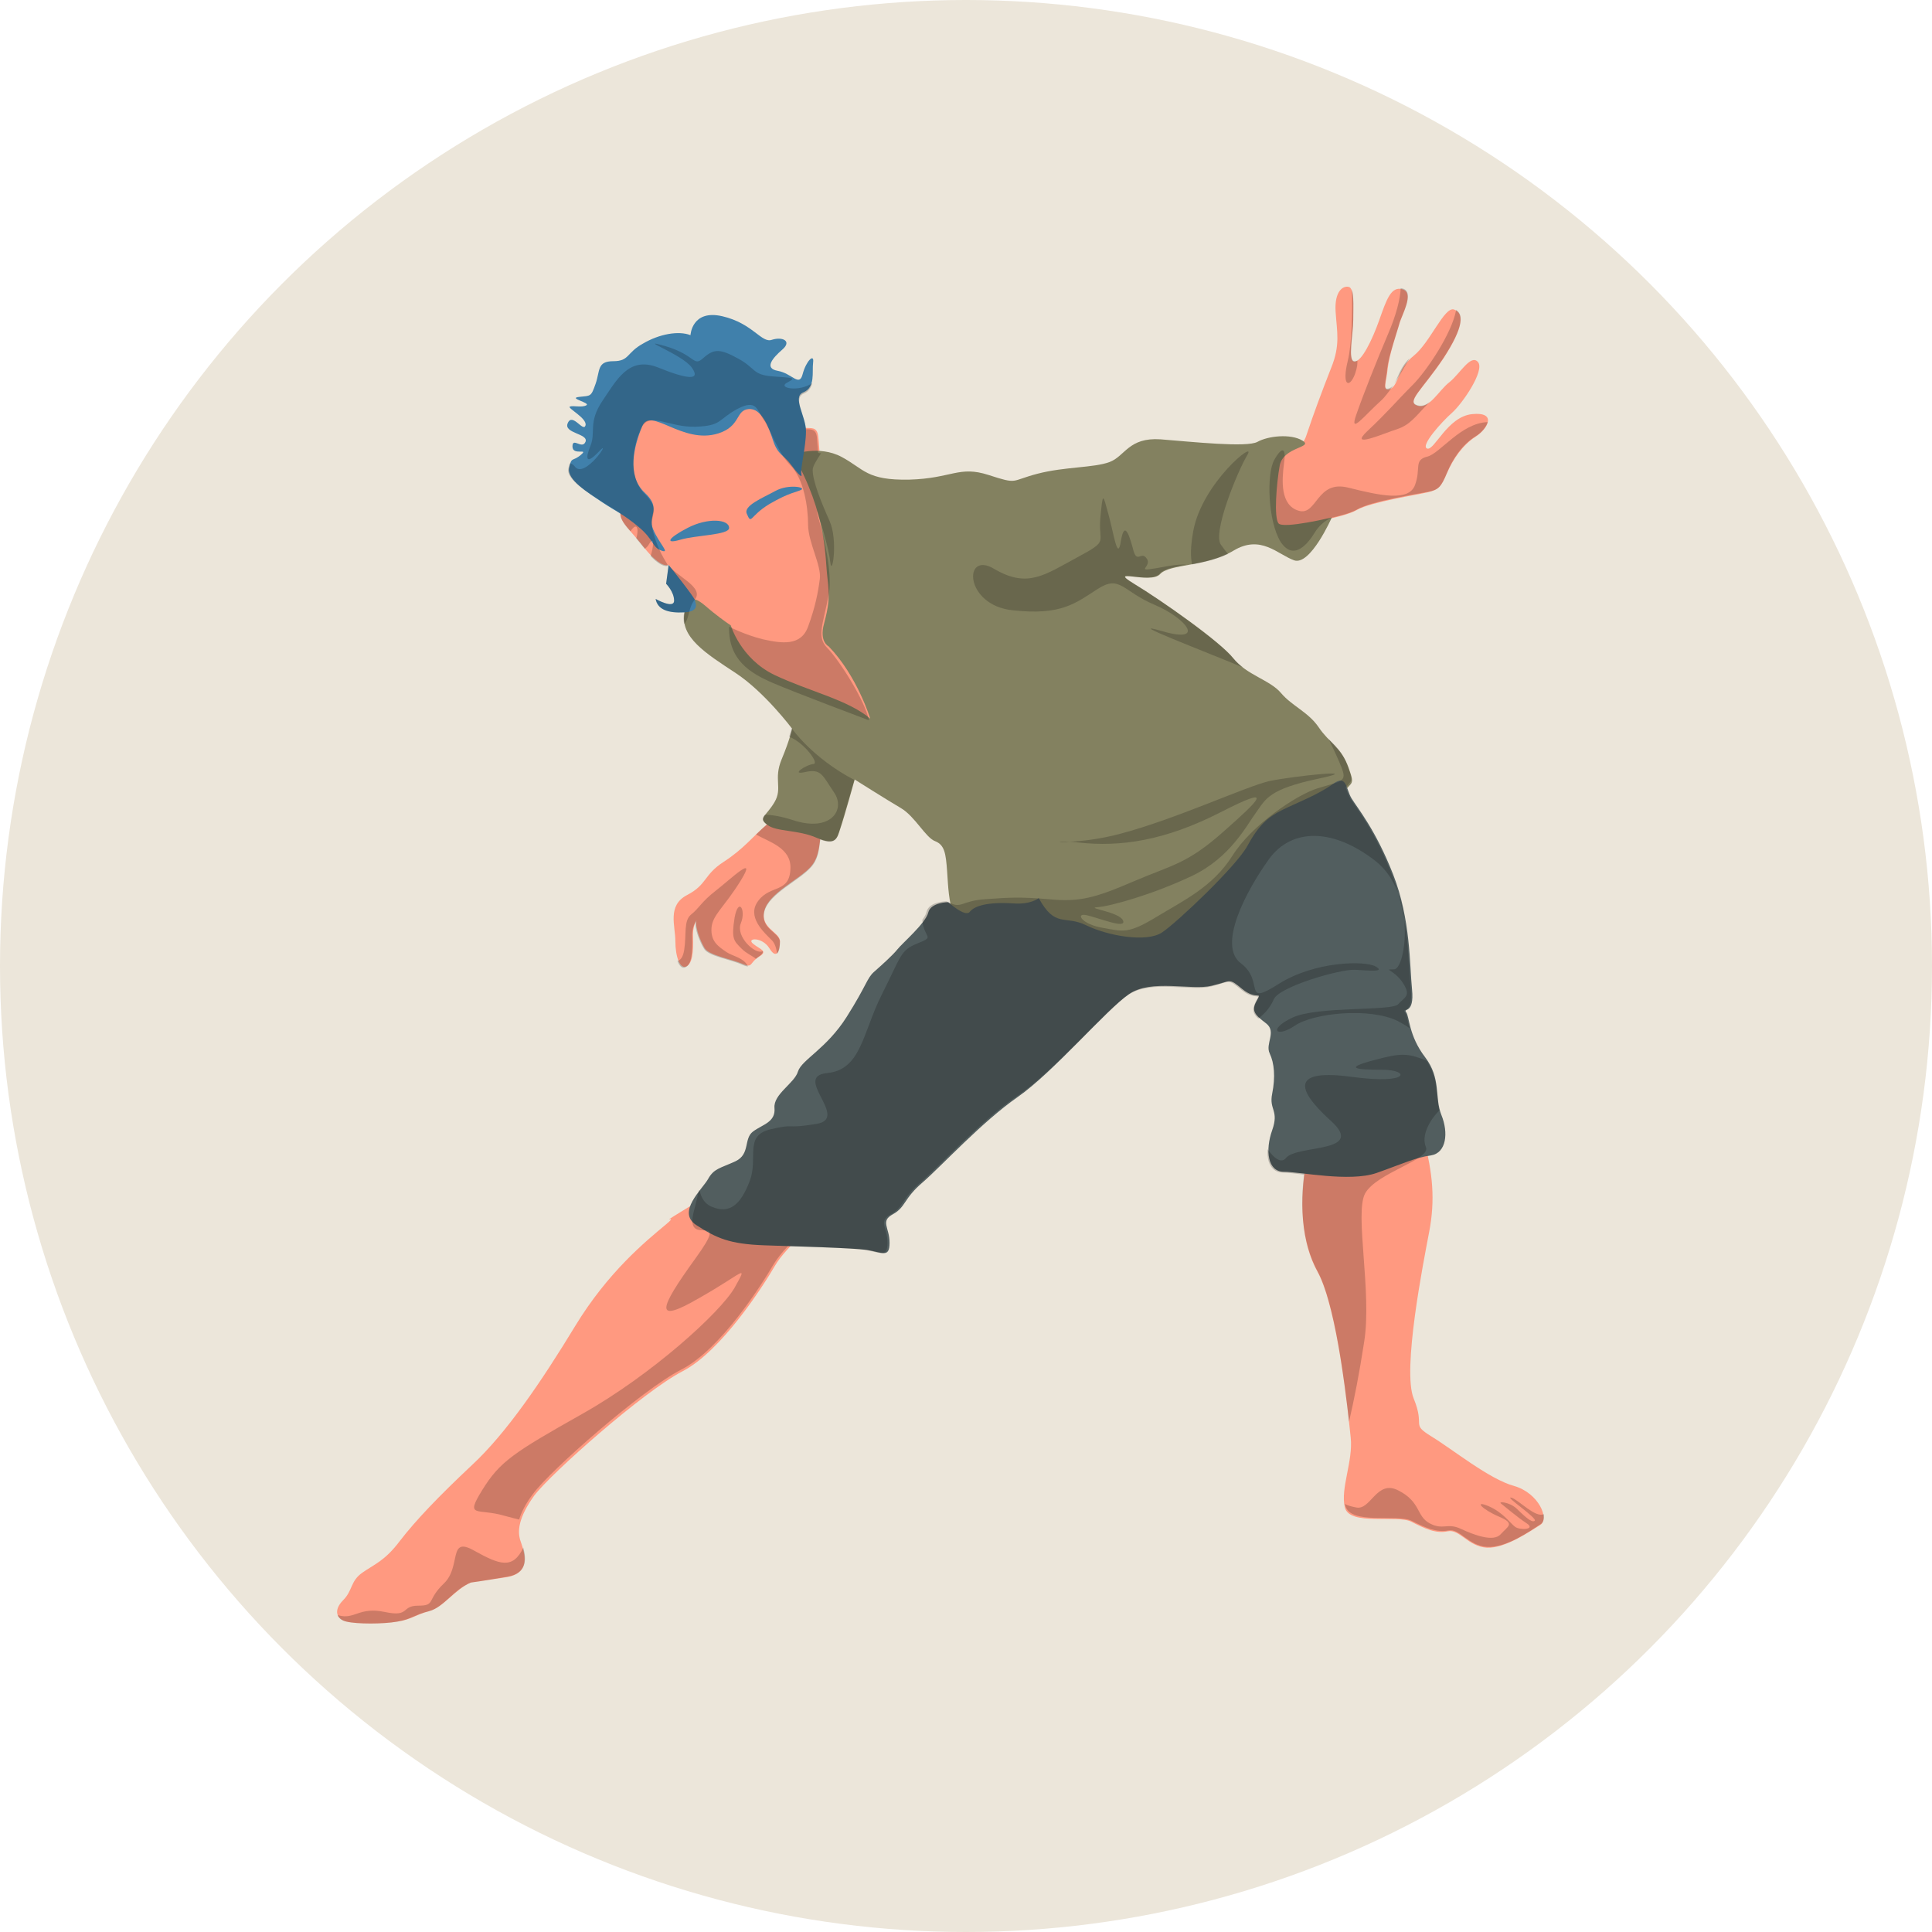
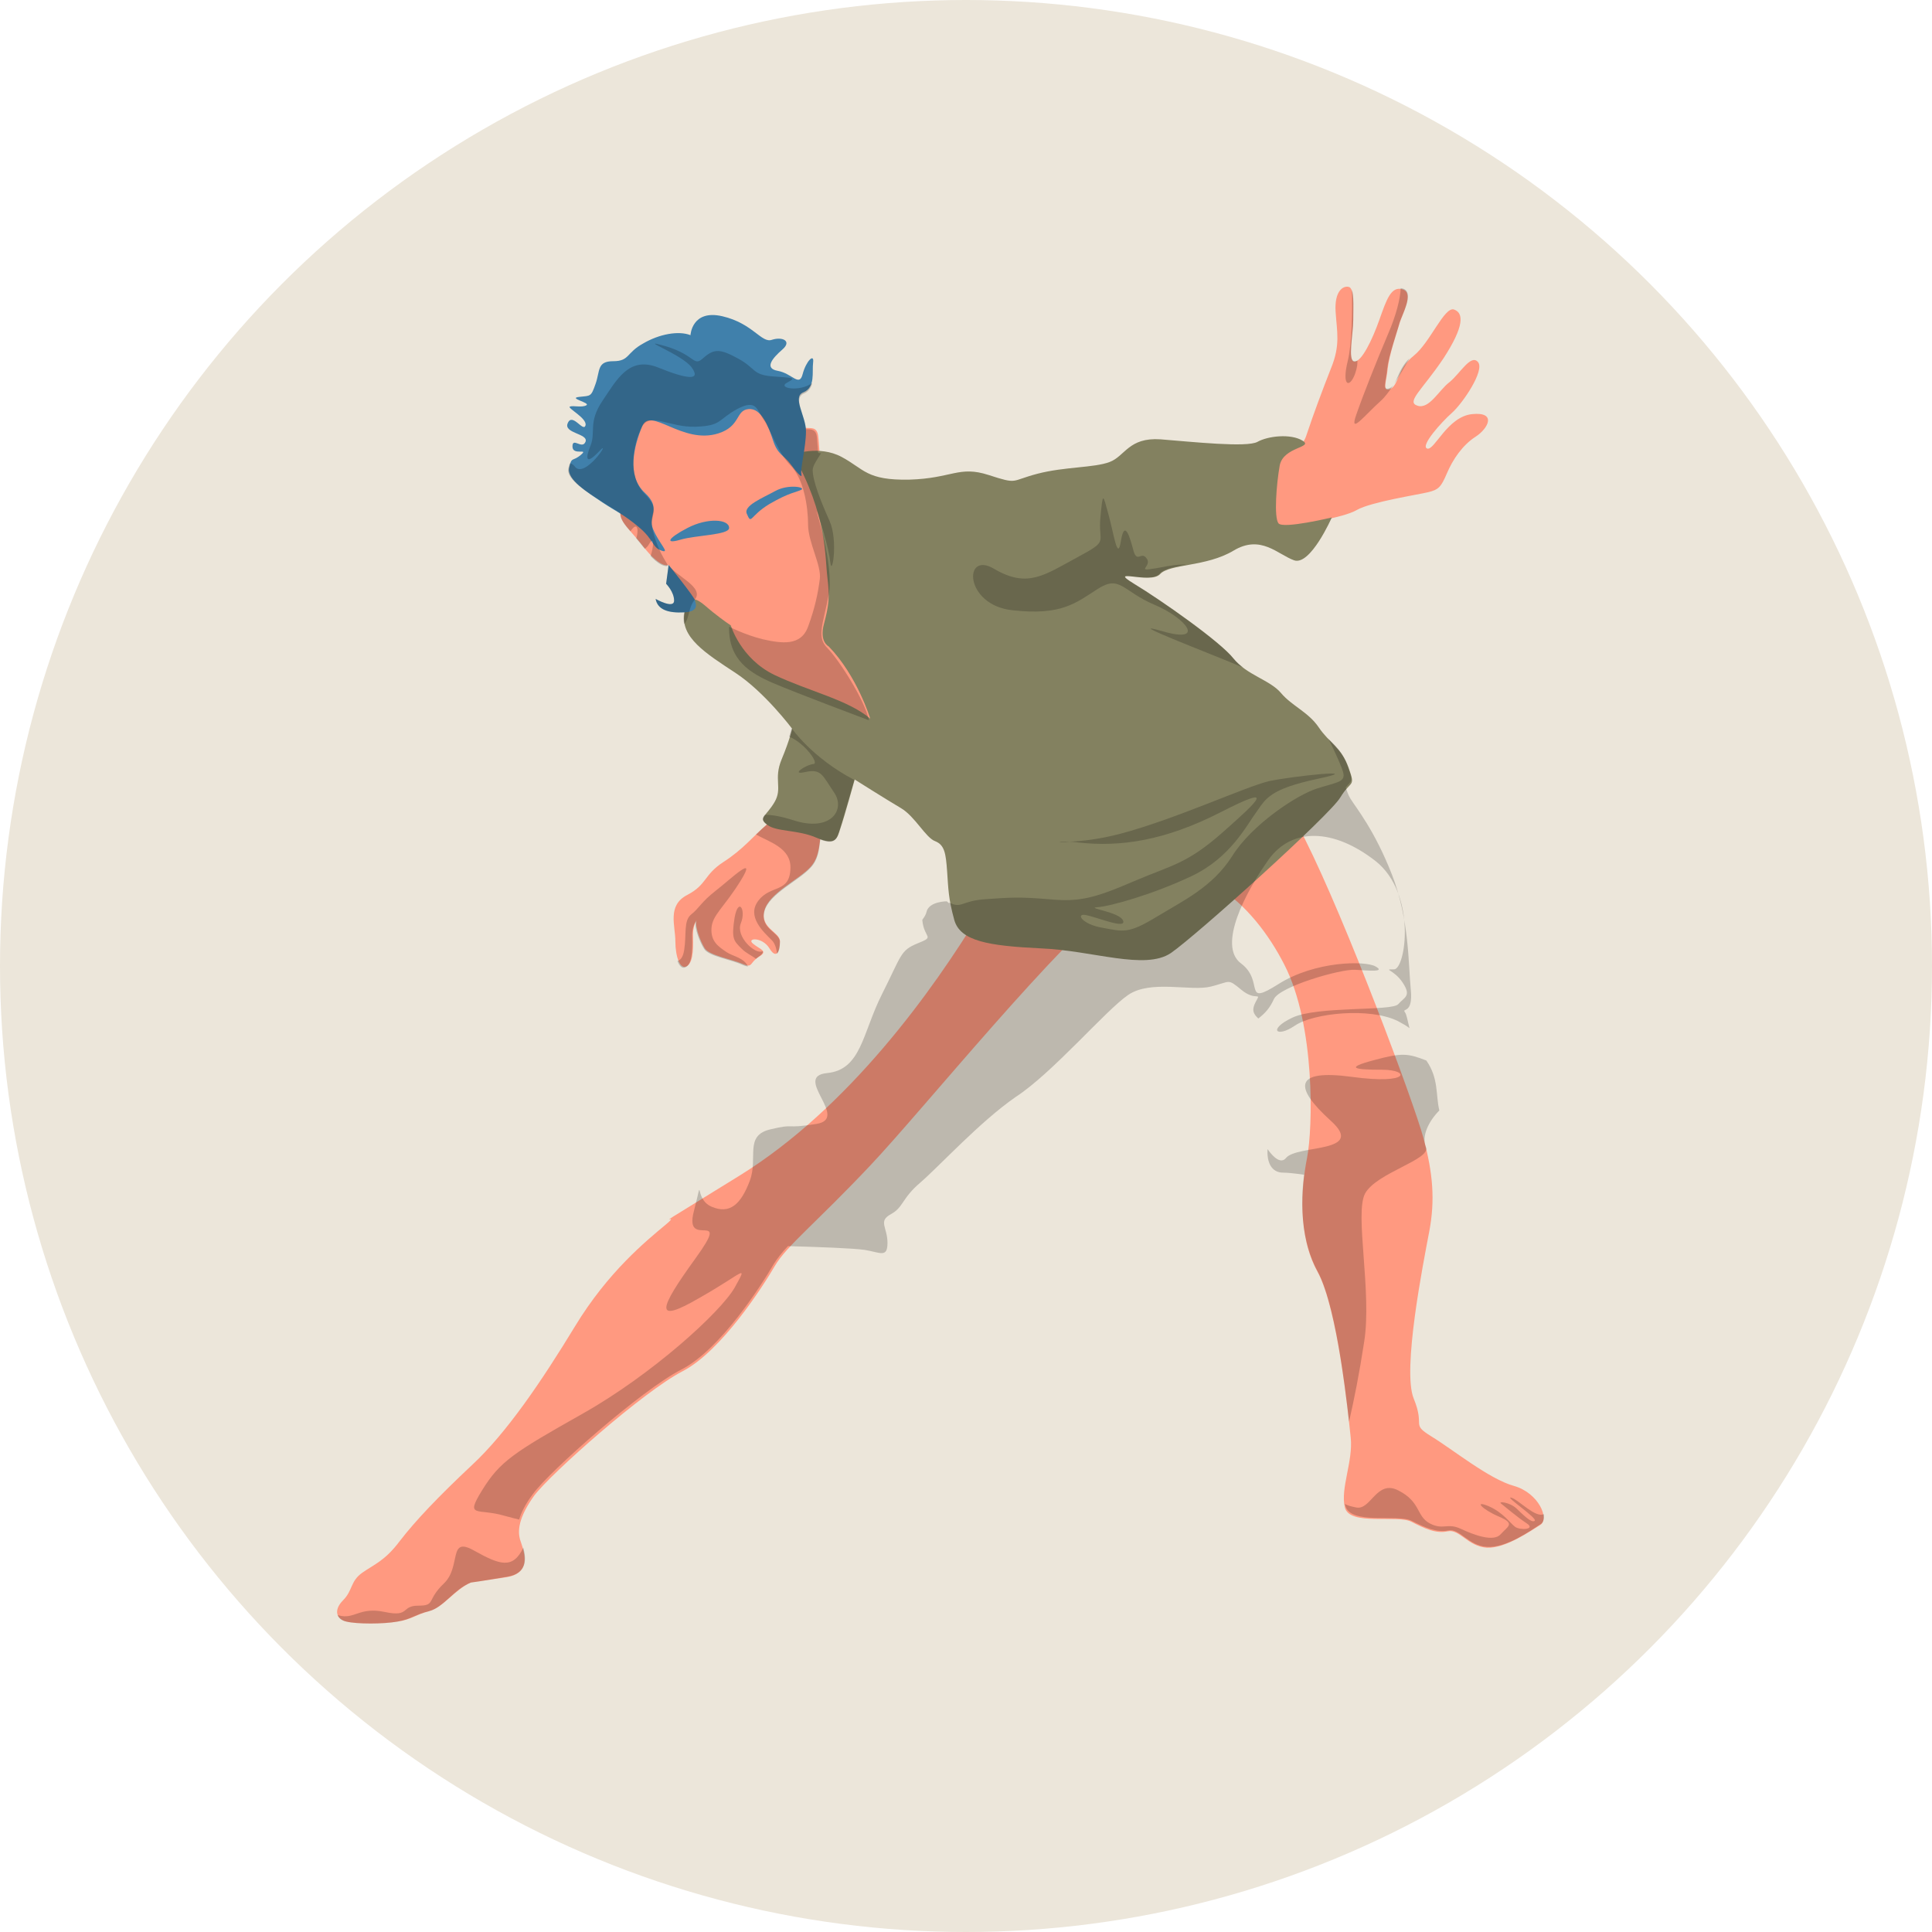
<svg xmlns="http://www.w3.org/2000/svg" version="1.1" id="Capa_1" x="0px" y="0px" viewBox="0 0 460 460" style="enable-background:new 0 0 460 460;" xml:space="preserve">
  <style type="text/css">
	.st0{fill:#ECE6DA;}
	.st1{fill:#FF9980;}
	.st2{fill:#4080AB;}
	.st3{fill:#838160;}
	.st4{fill:#525E5F;}
	.st5{opacity:0.2;}
</style>
  <circle class="st0" cx="230" cy="230" r="230" />
  <g id="UyiLZv_00000116929033259594788550000002426897278694788258_">
    <path class="st1" d="M112.1,376.8c-3.9,1.7-6.5,5.9-9.9,6.8s-4.2,2-7.6,2.5c-3.4,0.6-9.6,0.6-12.1,0c-2.5-0.6-3.1-2.8-0.8-5.1   c2.3-2.3,1.7-4.5,4.5-6.5c2.8-2,5.4-2.8,9-7.6c3.7-4.8,9-10.4,17.2-18.1c8.2-7.6,16.6-20,24.5-33c7.9-13,16.9-20.3,21.7-24.3   s-8.5,4.5,17.5-11.6s46-44,57.3-62.6s-1.1-25.9-17.8-33.8s-17.5,6.8-19.2,11.3c-1.7,4.5-0.6,8.5-3.4,11.6s-9.9,6.2-11,10.4   c-1.1,4.2,3.7,5.1,3.7,7.3c0,2.3-0.8,4.5-2.5,1.7c-1.7-2.8-5.6-2.5-3.9-1.1c1.7,1.4,3.7,1.7,1.4,3.1c-2.3,1.4-1.4,2.8-3.9,1.7   c-2.5-1.1-7.9-2-9-3.7c-1.1-1.7-2.8-6.2-1.7-7.1c0,0-1.1,1.4-1.1,3.7c0,2.3,0.3,6.5-1.4,7.6s-2.8-2.3-2.8-5.9c0-3.7-2-8.5,2.8-11   c4.8-2.5,3.9-4.8,8.7-7.9c4.8-3.1,7.1-6.2,10.4-9c3.4-2.8,2.8-2.3,6.5-9.6c3.7-7.3,10.4-10.4-0.3-18.6   c-10.7-8.2-15.5-7.9-18.1-13.5c-2.5-5.6-11.6-20-11.6-20s-1.7,1.1-5.9-4.2c-4.2-5.4-7.1-6.8-4.8-10.4c2.3-3.7-11-18.3,3.1-25.7   c14.1-7.3,32.2-6.8,35,2.3s7.6,2.8,8.2,7.3c0.6,4.5,0,11.8,4.5,15.2c4.5,3.4,27.9,11.6,45.1,9c17.2-2.5,28.8-15.8,47.4-18.9   c18.6-3.1,18.1-2,19.5-6.2s3.4-9.6,5.6-15.2c2.3-5.6,1.4-8.7,1.1-13.5c-0.3-4.8,1.7-6.2,3.1-5.9c1.4,0.3,1.1,4.5,1.1,7.9   s-1.4,9.9,0.3,9.9c1.7,0,4.2-5.1,5.9-9.9c1.7-4.8,2.8-8.2,5.6-7.3s-0.3,6.2-0.8,8.2c-0.6,2-2.5,7.6-2.8,10.7   c-0.3,3.1-1.4,5.6,0.6,4.8s1.7-4.8,5.6-7.9s7.3-11.8,9.6-11s2.5,3.9-2.5,11.6c-5.1,7.6-9,10.4-6.2,11.3s5.1-3.7,7.6-5.6   c2.5-2,5.1-6.8,6.8-4.8c1.7,2-3.7,9.9-6.2,12.1s-7.6,7.9-5.9,8.5c1.7,0.6,4.8-7.6,10.7-8.2c5.9-0.6,3.9,3.4,0.8,5.4   c-3.1,2-5.4,5.4-6.8,8.7s-2,3.9-4.5,4.5c-2.5,0.6-13.5,2.3-16.9,4.2c-3.4,2-12.7,3.1-23.7,5.9c-11,2.8-44.3-2-43.7,9   c0.6,11,45.1,43.7,55,63.5c9.9,19.7,25.9,62.6,28.2,71.1c2.3,8.5,2.8,14.9,1.4,22.3s-6.5,33-3.7,39.8s-0.8,5.9,4.2,9   c5.1,3.1,13.8,10.2,19.7,11.8c5.9,1.7,8.5,7.9,6.2,9.3c-2.3,1.4-8.2,5.6-12.7,5.4c-4.5-0.3-6.5-4.5-9.3-3.9   c-2.8,0.6-5.4-0.6-8.7-2.3c-3.4-1.7-14.7,1.1-15.8-3.4c-1.1-4.5,2-11,1.4-16.6c-0.6-5.6-3.1-30.7-7.9-39.5   c-4.8-8.7-3.9-20-2.5-27.1c1.4-7.1,2-31.6-5.4-46c-7.3-14.4-22.3-29.1-38.1-17.2c-15.8,11.8-47.4,51.1-60.4,64.9   c-13,13.8-20,19.2-22.8,24c-2.8,4.8-12.7,20.3-22,25.1c-9.3,4.8-31.3,24.3-35.3,29.6c-3.9,5.4-3.9,8.5-3.4,10.4   c0.6,2,3.4,7.9-3.1,9C114.4,376.5,112.1,376.8,112.1,376.8z" />
    <path class="st2" d="M177.8,122.3c1.2,2.8,0.6,0.6,5.4-2.3c4.8-2.8,6.5-2.8,7.6-3.4c1.1-0.6-3.1-1.4-6.2,0.3S177,120.4,177.8,122.3   z" />
    <path class="st2" d="M173.6,125.7c0-2.1-5.1-2.5-9.9,0s-5.4,3.9-1.7,2.8C165.7,127.4,173.6,127.4,173.6,125.7z" />
    <path class="st3" d="M188.8,108.2c0,0,6.2-2.3,11.6,0.6s5.9,5.6,16.1,5.4c10.2-0.3,11.8-3.4,18.9-1.1s5.1,1.4,11.6-0.3   s13.5-1.4,17.2-2.8c3.7-1.4,4.5-5.9,12.1-5.4c7.6,0.6,20.6,2,23.1,0.6c2.5-1.4,7.9-2,10.7-0.3c2.8,1.7-4.5,1.4-5.4,5.9   c-0.8,4.5-1.4,12.4-0.3,13.8c1.1,1.4,12.7-1.4,12.7-1.4s-5.1,11.6-9,10.2s-7.9-6.2-14.4-2.3c-6.5,3.9-15.2,3.1-17.5,5.6   c-2.3,2.5-12.7-1.7-6.2,2.3c6.5,3.9,20.6,13.8,23.7,17.8c3.1,3.9,8.7,5.1,11.3,8.2s6.5,4.5,9,8.2c2.5,3.7,5.4,4.8,7.1,9.6   c1.7,4.8,0.6,2.8-2,7.1c-2.5,4.2-34.1,32.7-40.3,37c-6.2,4.2-18.6-0.6-31-1.1c-12.4-0.6-19.2-1.7-20.6-6.8s-1.4-7.3-1.7-11.6   c-0.3-4.2-0.6-6.2-2.8-7.1c-2.3-0.8-4.8-5.9-8.2-7.9s-11-6.8-11-6.8s-2.5,9-3.4,11.6c-0.8,2.5-1.1,4.2-5.6,2.3   c-4.5-2-9.6-1.4-11.8-3.1c-2.3-1.7-0.3-2,1.7-5.4c2-3.4-0.3-5.4,1.7-10.2c2-4.8,2.5-7.3,2.5-7.3s-6.5-8.7-13.5-13.3   s-13.3-8.5-12.1-14.4c1.1-5.9,4.2-2,6.8,0c2.5,2,4.2,3.1,4.2,3.1s2.3,7.9,10.4,11.8c8.2,3.9,17.5,5.9,22.8,10.4   c0,0-3.1-10.2-9.9-17.2c0,0-2.3-1.1-1.1-5.4c1.1-4.2,1.4-6.2,0.8-11C196.4,132.8,197,122.6,188.8,108.2z" />
    <path class="st2" d="M171,103.2c-8.6,2.7-16.1-6.5-18.1-1.7s-3.7,11.8,0.6,15.8c4.2,3.9,0.6,5.4,2,8.7c1.4,3.4,4.2,5.9,2,5.1   c-2.3-0.8-1.7-2.5-5.4-5.6c-3.7-3.1-5.4-3.7-8.7-5.9c-3.4-2.3-8.5-5.4-7.9-8.2c0.6-2.8,0.8-1.4,2.8-3.1s-2,0.3-2-2s2.3,0.8,3.1-1.1   c0.8-2-5.4-2-4.2-4.5c1.1-2.5,3.7,2.3,4.2,0.6s-4.5-4.2-3.7-4.5c0.8-0.3,2.8,0.3,3.9-0.3s-4.5-1.7-1.7-2c2.8-0.3,2.8,0,3.9-3.1   c1.1-3.1,0.3-5.4,4.2-5.4s3.1-2,7.1-4.2c3.9-2.3,8.5-3.1,11.3-2c0,0,0.3-6.2,7.6-4.5c7.3,1.7,9.3,6.5,11.8,5.6   c2.5-0.8,4.8,0.3,2.5,2.3c-2.3,2-4.5,4.5-1.1,5.1c3.4,0.6,5.1,3.9,5.9,0.8c0.8-3.1,2.8-5.1,2.5-2.8c-0.3,2.3,0.6,5.9-2.3,7.1   c-2.8,1.1,0.6,5.6,0.6,9.3c0,3.7-1.4,9-1.1,10.2c0.3,1.1-0.8,0-2.5-2.3s-3.1-2.3-4.2-5.6c-1.1-3.4-2.8-7.9-5.9-7.6   S176.4,101.5,171,103.2z" />
-     <path class="st4" d="M241.3,215.1c-6.2-0.4-9.3,0.6-10.4,2c-1.1,1.4-5.1-2.3-5.1-2.3s-4.2,0-4.8,2.5c-0.6,2.5-6.2,7.3-7.3,8.7   c-1.1,1.4-3.9,3.9-5.6,5.4s-1.7,3.1-6.5,10.7c-4.8,7.6-10.7,10.2-11.6,13c-0.8,2.8-5.9,5.4-5.6,8.7c0.3,3.4-2.8,3.9-5.1,5.6   c-2.3,1.7-0.6,5.4-4.2,7.1c-3.7,1.7-5.1,1.7-6.5,4.2c-1.4,2.5-7.6,7.9-2.8,11c4.8,3.1,7.9,4.5,16.1,4.8c8.2,0.3,20.9,0.6,24.5,1.1   c3.7,0.6,5.4,2,5.4-1.7c0-3.7-2.3-5.1,0.8-6.8c3.1-1.7,2.5-3.7,7.1-7.6c4.5-3.9,14.1-14.4,22.6-20.3c8.5-5.9,21.2-20.9,26.5-24.5   c5.4-3.7,14.9-0.8,19.7-2c4.8-1.1,3.9-2,7.3,0.8c3.4,2.8,4.8,0.3,3.4,2.8c-1.4,2.5-0.3,3.4,2.3,5.4c2.5,2-0.3,4.8,0.8,7.1   c1.1,2.3,1.4,5.6,0.6,9.6c-0.8,3.9,1.7,3.9,0,8.7c-1.7,4.8-1.1,9.9,2.8,9.9s15.5,2.5,22,0.3c6.5-2.3,9.3-3.7,13-4.2   c3.7-0.6,4.2-5.4,2.5-9.6c-1.7-4.2,0-8.7-3.9-13.8c-3.9-5.1-3.7-9.6-4.5-10.7c-0.8-1.1,2,0.6,1.4-5.4c-0.6-5.9-0.3-16.6-4.5-27.4   c-4.2-10.7-8.5-15.8-9.9-18.1s-1.1-5.9-4.5-3.4c-3.4,2.5-8.7,4.5-12.1,6.2s-5.6,3.7-8.2,8.5s-16.6,18.1-20.3,20.6   c-3.7,2.5-13,0.8-18.1-1.7c-5.1-2.5-7.3,0.8-11.3-6.5C247.2,214,245.2,215.4,241.3,215.1z" />
    <path class="st2" d="M158.6,139c0.2-1.5,0.6-4.5,0.6-4.5s6,7.5,6.2,8.3c0.2,0.8,1.3,2.8-2.5,3c-3.8,0.2-6.3-0.6-6.8-3.2   c0,0,4.4,2.5,4.4,0.4S158.6,139,158.6,139z" />
    <g class="st5">
      <path d="M156.1,142.6c0.4,2.5,3,3.4,6.8,3.2c-0.2,1-0.2,1.9,0,2.8c1.3-1.4,0.9-3.8,2.5-5.8c2.5-3-4.7-5.7-6.2-8.3    c0,0-0.4,3-0.6,4.5c0,0,1.9,1.9,1.9,4S156.1,142.6,156.1,142.6z" />
      <path d="M176.4,219.8c1.3-3.2-0.6-6.3-1.5-1.3c-0.8,5.1-0.2,5.5,1.7,7.4c1.1,1.1,2.4,1.6,3.4,2.4c0.2-0.2,0.4-0.3,0.6-0.5    c0.9-0.6,1.1-1,1-1.3c0,0-0.1,0-0.1,0C179.8,227.3,175.1,223,176.4,219.8z" />
      <path d="M143.4,119.5c1.7,1.1,3,1.8,4.3,2.7c0,1.4,0.9,2.6,2.4,4.3c0.1-0.2,0.2-0.3,0.3-0.4c1.4-1.8,1.7,0.1,1.1,2.1    c0.5,0.6,1.1,1.3,1.7,2.1c0.1,0.1,0.2,0.2,0.3,0.4c0.4-0.3,0.8-0.7,1-1.1c1.4-2.4,1.1,0.8,0.4,2.8c3,3.1,4.2,2.3,4.2,2.3l0,0    c-1.6-2.6-2.7-4.6-3.7-8.5c-1-3.9,2.3-4.4-2-8.7c-4.2-4.4-2.5-12.1-0.6-15.8c2-3.7,6.5,0.1,12.8-0.1c6.3-0.2,5.3-1.7,9.9-4.2    c4.7-2.5,4.7,0.2,6.3,2.5c1.7,2.3,3.2,7.6,6.4,10.9c3.2,3.2,4.2,9.9,4.2,14.1c0,4.2,3.2,9.7,2.8,12.9c-0.4,3.2-1.1,6.8-2.8,11.4    c-1.7,4.7-6.3,4-10.8,3c-4.4-1.1-8-3-8-3c-0.2,8,5.1,11.1,10.4,13.4c5.3,2.3,22.9,8.9,22.9,8.9c-1-4.9-7.3-14.6-9.9-17.2    c-2.6-2.6-1.1-5.4,0.3-12.6c1.4-7.3-3.4-21.2-2.8-19.9c0.6,1.3,2.8,8.5,3.2,12.1c0.4,3.6,1.9-5.3-0.2-9.9c-2.1-4.7-4-9.5-4-12.1    c0-0.9,0.9-2.3,2-4c-0.2,0-0.5,0-0.7-0.1c-0.1-1.3-0.2-2.6-0.3-3.7c-0.2-1.9-1.3-1.9-2.6-1.9c-0.4-3.5-3.1-7.4-0.5-8.5    c1.2-0.5,1.7-1.4,2-2.5c-3.1,2.2-8.4,1.2-6-0.1c2.5-1.3,1.1-1.1-3.6-1.5c-4.7-0.4-3.8-1.9-8-4.2c-4.2-2.3-5.7-2.5-8.3-0.2    c-2.5,2.3-1.7-0.6-9.1-2.8c-7.4-2.1,4,1.9,6.3,5.1c2.3,3.2-1.1,2.8-8,0c-7-2.8-9.9,3-13.3,8c-3.4,5.1-1.5,7.4-2.8,10.6    c-1.3,3.2-1.1,4.7,2.1,1.3c3.2-3.4-3.6,7-5.9,3.6c-0.3-0.4-0.7-0.6-1.1-0.7c-0.1,0.3-0.3,0.7-0.4,1.4    C134.9,114.2,140,117.3,143.4,119.5z" />
      <path d="M170.5,212c-3.6,2.8-4,4.2-5.9,5.7c-1.9,1.5-1.1,4.7-1.7,8.5c-0.3,1.8-0.9,2.4-1.6,2.6c0.5,1.3,1.2,2,2.1,1.4    c1.7-1.1,1.4-5.4,1.4-7.6c0-1.5,0.5-2.7,0.9-3.2c-0.5,1.4,1,5.1,2,6.6c1.1,1.7,6.5,2.5,9,3.7c0.7,0.3,1.1,0.4,1.4,0.4    c-1-2.1-3.6-2.4-5.1-3.4c-1.9-1.3-3.8-2.5-3.6-5.7c0.2-3.2,3-4.9,7-11.4S174.1,209.2,170.5,212z" />
      <path d="M188.5,173.4L188.5,173.4L188.5,173.4c0,0-0.2,0.7-0.6,2c3.7,1.5,7.2,6.4,5.8,6.5c-1.9,0.2-5.7,2.8-1.9,1.9    c3.8-0.8,4,0.8,6.8,4.9s-0.8,9.5-9.7,6.6c-2.8-0.9-5-1.3-6.8-1.3c-0.7,0.9-0.7,1.4,0.5,2.3c-0.9,0.8-1.8,1.6-2.6,2.4    c3.2,1.8,8.4,3.2,8.2,8.1c-0.2,5.9-4.7,3.8-7.6,7.6c-3,3.8,1.3,7.6,3.2,9.5c0.7,0.7,1.1,2,1.2,3.2c0.5-0.5,0.7-1.6,0.7-2.8    c0-2.3-4.8-3.1-3.7-7.3c1.1-4.2,8.2-7.3,11-10.4c1.8-1.9,2-4.2,2.3-6.7c3.7,1.4,4-0.3,4.7-2.6c0.8-2.5,3.4-11.6,3.4-11.6v0    C193.3,180.4,188.5,173.4,188.5,173.4z" />
      <path d="M112.1,376.8c0,0,2.3-0.3,8.7-1.4c4.8-0.8,4.5-4.3,3.8-6.9c-2.5,5.2-5.6,4.1-11.7,0.7c-6.3-3.6-3,3.8-7.2,7.8    c-4.2,4-1.9,5.3-6.1,5.3c-4.2,0-1.9,2.8-8,1.5c-6.1-1.3-7.2,1.9-11,0.8c-0.1,0-0.1,0-0.2,0c0.3,0.7,1,1.3,2.1,1.5    c2.5,0.6,8.7,0.6,12.1,0c3.4-0.6,4.2-1.7,7.6-2.5C105.6,382.7,108.1,378.4,112.1,376.8z" />
-       <path d="M254.8,200.5C251.2,200.3,251.7,200.7,254.8,200.5L254.8,200.5z" />
+       <path d="M254.8,200.5C251.2,200.3,251.7,200.7,254.8,200.5L254.8,200.5" />
      <path d="M268.6,236.9c5.4-3.7,14.9-0.8,19.7-2s3.9-2,7.3,0.8c3.4,2.8,4.8,0.3,3.4,2.8c-1,1.9-0.7,2.8,0.6,4    c1.7-1.3,2.8-2.6,3.7-4.6c1.3-3,15.9-7.2,19.3-7c3.4,0.2,7.4,0.6,4.9-0.8s-14.4-1.3-23.1,4.2c-8.7,5.5-3.2-0.6-8.9-4.9    c-5.7-4.2,1.1-17.1,6.6-24.8c5.5-7.6,15.4-7.4,25.4,0.4c9.9,7.8,7.2,25.8,4.4,25.8c-2.8,0,0,0,2.1,3.2c2.1,3.2,0.4,3.4-1.1,5.1    c-1.5,1.7-19.3,0.4-25.2,3.2c-5.9,2.8-3.8,4.9,0.6,1.9c4.4-3,17.8-4.4,24.5-1.1c0.9,0.5,1.9,1,2.8,1.7c-0.5-1.9-0.7-3.3-1.1-3.8    c-0.8-1.1,2,0.6,1.4-5.4c-0.6-5.9-0.3-16.6-4.5-27.4c-4.2-10.7-8.5-15.8-9.9-18.1c-0.5-0.8-0.8-1.8-1.1-2.6c1.4-1.7,1.9-1.3,0.5-5    c-1.1-3.3-2.8-4.8-4.6-6.6c1.7,3.4,3.2,6.8,3.5,8c0.6,2.3-1.3,2.3-6.1,3.8c-4.9,1.5-15.7,8.7-20.3,16.1    c-4.7,7.4-11.6,10.6-18.2,14.6c-6.6,4-7.8,3.4-12.7,2.5c-4.9-0.8-6.6-3.6-3.8-3c2.8,0.6,9.5,3.4,8.7,1.3c-0.8-2.1-9.1-3-6.1-3.2    c3-0.2,13.1-3,22.4-7.4c9.3-4.4,13.1-12.1,15.4-15.2c2.3-3.2,3-5.5,14.8-8c11.8-2.5-6.3-0.6-11.8,0.6c-5.5,1.3-22.4,9.1-35.3,12.5    c-5.3,1.4-9.6,1.8-12.2,1.9c0.6,0,1.4,0.1,2.2,0.2c9.9,1.1,20.5-0.4,33.8-7.2c13.3-6.8,9.3-3,0.6,4.7s-12.1,7.8-21.4,11.8    c-9.3,4-12.9,4.9-20.1,4.2c-7.2-0.6-9.3-0.4-15.2,0c-5.6,0.4-5.5,2.3-8.5,0.8c0,0.1,0,0.1,0,0.2c-0.3-0.3-0.6-0.5-0.6-0.5    s-4.2,0-4.8,2.5c-0.1,0.6-0.5,1.2-1,1.9c0,0,0,0,0,0.1c0.4,4.4,3.2,3.8-1.1,5.5c-4.2,1.7-3.8,2.8-8.5,12.1    c-4.7,9.3-4.9,18-13.1,18.8c-8.3,0.8,5.5,10.8-2.5,12.1c-8,1.3-4.7-0.2-11,1.3c-6.3,1.5-2.8,6.8-4.9,12.3c-2.1,5.5-4.7,8-9.1,6.1    c-4.4-1.9-1.7-8.5-4.2,1.1c-2.5,9.5,9.3-1.1,0.4,11.2c-8.9,12.3-9.9,15.7,0.8,9.5c10.8-6.1,11.8-8.5,8.5-2.5    c-3.4,5.9-19.7,20.7-36.2,30c-16.5,9.3-19.7,11.4-23.9,18.2c-4.2,6.8-1.1,4.2,5.3,6.1c1.5,0.4,2.6,0.7,3.5,0.9    c0.5-1.6,1.4-3.6,3.3-6.1c3.9-5.4,25.9-24.8,35.3-29.6s19.2-20.3,22-25.1c0.8-1.3,1.9-2.7,3.4-4.3c7.3,0.2,15.5,0.5,18.3,0.9    c3.7,0.6,5.4,2,5.4-1.7c0-3.7-2.3-5.1,0.8-6.8c3.1-1.7,2.5-3.7,7.1-7.6c4.5-3.9,14.1-14.4,22.6-20.3    C250.6,255.5,263.3,240.5,268.6,236.9z" />
      <path d="M321.9,69c0.1,5,0,12.9-1,16.9c-1.5,6.1,0.4,6.6,1.7,3.2c0.6-1.7,0.6-2.5,0.6-3.3c-0.2,0.2-0.5,0.2-0.7,0.2    c-1.7,0-0.3-6.5-0.3-9.9C322.2,73.5,322.4,70.5,321.9,69z" />
      <path d="M339.5,273.1c-1.1-2.6,0.7-6.2,3.2-8.7c-0.9-3.7-0.1-7.6-3.1-11.9c-4.4-1.7-5.8-1.9-12.4-0.1c-7.2,1.9-4.7,2.3,1.9,2.3    s6.8,3.6-7.2,1.7c-14-1.9-13.8,2.5-5.1,10.4c8.7,7.8-8,5.7-10.6,8.9c-1.2,1.5-3-0.1-4.4-2.1c-0.2,3.1,0.9,5.6,3.7,5.6    c1.1,0,2.9,0.2,5,0.5c-0.9,6.9-0.7,15.8,3.2,23c4.1,7.4,6.5,26.8,7.5,35.8c1.3-5.7,2.4-11.2,3.6-19c1.9-11.8-2.3-30.5,0.2-35.3    C327.7,279.2,340.8,276.1,339.5,273.1z" />
-       <path d="M284.1,126.5c-1,5.5-0.3,7.3-0.3,7.9c2.7-0.5,5.8-1.2,8.6-2.5c-0.7-0.8-1.2-1.5-1.7-2.2c-2.1-2.8,4-17.6,6.3-21.4    C299.3,104.5,286.2,114.9,284.1,126.5z" />
      <path d="M336.1,362.1c3.4,1.7,5.9,2.8,8.7,2.3c2.8-0.6,4.8,3.7,9.3,3.9c4.5,0.3,10.4-3.9,12.7-5.4c0.7-0.4,0.9-1.3,0.8-2.4    c-2,1-5.9-3.3-7.7-3.9c-2.1-0.6,6.3,4.9,5.5,5.5c-0.8,0.6-2.8-1.5-4.4-3c-1.7-1.5-4.4-1.7-3.6-1.1c0.8,0.6,3.8,3.2,6.1,4.7    c2.3,1.5-1.7,1.7-2.8,0.8c-1.1-0.8-2.8-3.4-6.3-4.9c-3.6-1.5-1.5,0.8,2.5,2.5c4,1.7,2.1,2.3,0.4,4.2c-1.7,1.9-6.3,0.2-9.5-1.3    c-3.2-1.5-4.2,0.4-7.4-1.3c-3.2-1.7-2.1-5.1-7.4-7.8c-5.3-2.8-6.6,4.9-10.2,4c-1-0.2-1.8-0.4-2.6-0.8c0,0.1,0,0.2,0.1,0.3    C321.4,363.2,332.7,360.4,336.1,362.1z" />
      <path d="M241.1,145.3c11.6,1.3,15-1.7,20.3-5.1c5.3-3.4,5.9,0.6,13.5,3.8c7.6,3.2,12.3,9.3,1.9,6.3c-10.4-3,10.8,5.1,18.4,8.3    c0.3,0.1,0.5,0.2,0.8,0.3c-0.9-0.6-1.7-1.4-2.4-2.2c-3.1-3.9-17.2-13.8-23.7-17.8c-6.5-3.9,3.9,0.3,6.2-2.3c1-1.2,3.5-1.6,6.4-2.2    c-0.8,0-2.2,0-4.5,0.4c-9.1,1.7-3.6,0.4-4.9-1.7s-2.3,1.1-3.2-1.9c-0.8-3-2.1-7.8-3-2.5c-0.8,5.3-1.7-1.7-3-6.3    c-1.3-4.7-1.3-5.5-1.9,0.8c-0.6,6.3,2.3,5.3-5.5,9.5c-7.8,4.2-11.8,7.4-19.7,2.8C229.3,130.9,229.5,144.1,241.1,145.3z" />
-       <path d="M313.1,126.7c1.7-2.7,4.1-3.5,4.1-3.5l0,0c0,0-2,0.5-4.5,1c4.8-1,8.5-1.8,10.4-2.9c3.4-2,14.4-3.7,16.9-4.2    s3.1-1.1,4.5-4.5c1.4-3.4,3.7-6.8,6.8-8.7c1.5-0.9,2.6-2.3,2.9-3.4c-6.3,0.2-11.3,7.4-14.3,8.2c-3.4,0.8-1.5,2.8-3,6.8    c-1.5,4-8.3,2.5-15.9,0.6c-7.6-1.9-7.4,6.8-11.8,5.5c-4.4-1.3-4-7.2-3.5-11.1c0.6-3.9-0.4-4.4-2.3-1s-1.5,14.6,1.5,19.5    C308,133.7,311.4,129.5,313.1,126.7z" />
-       <path d="M346.7,73.8c-1,5.6-7.1,14.6-10.3,17.8c-3.8,3.8-6.1,6.6-10.8,11c-4.7,4.4,3.8,0.6,7-0.4c3.2-1.1,4.2-2.8,7.6-6.3    c0.1-0.1,0.2-0.2,0.3-0.3c-0.9,0.8-1.9,1.2-3,0.9c-2.8-0.8,1.1-3.7,6.2-11.3C348.4,78,348.5,74.9,346.7,73.8z" />
      <path d="M333.2,76.9c0.6-2,3.7-7.3,0.8-8.2c-0.2,0-0.3-0.1-0.5-0.1c-0.1,2.6-1.1,6.5-3,10.9c-2.8,6.6-5.9,14.4-7.6,19.3    c-1.7,4.9,1.9,0.2,5.9-3.4c1.8-1.6,4.4-5.8,6.8-10.1c-3,2.9-2.9,6.3-4.7,7.1c-2,0.8-0.8-1.7-0.6-4.8    C330.7,84.5,332.7,78.9,333.2,76.9z" />
    </g>
  </g>
</svg>